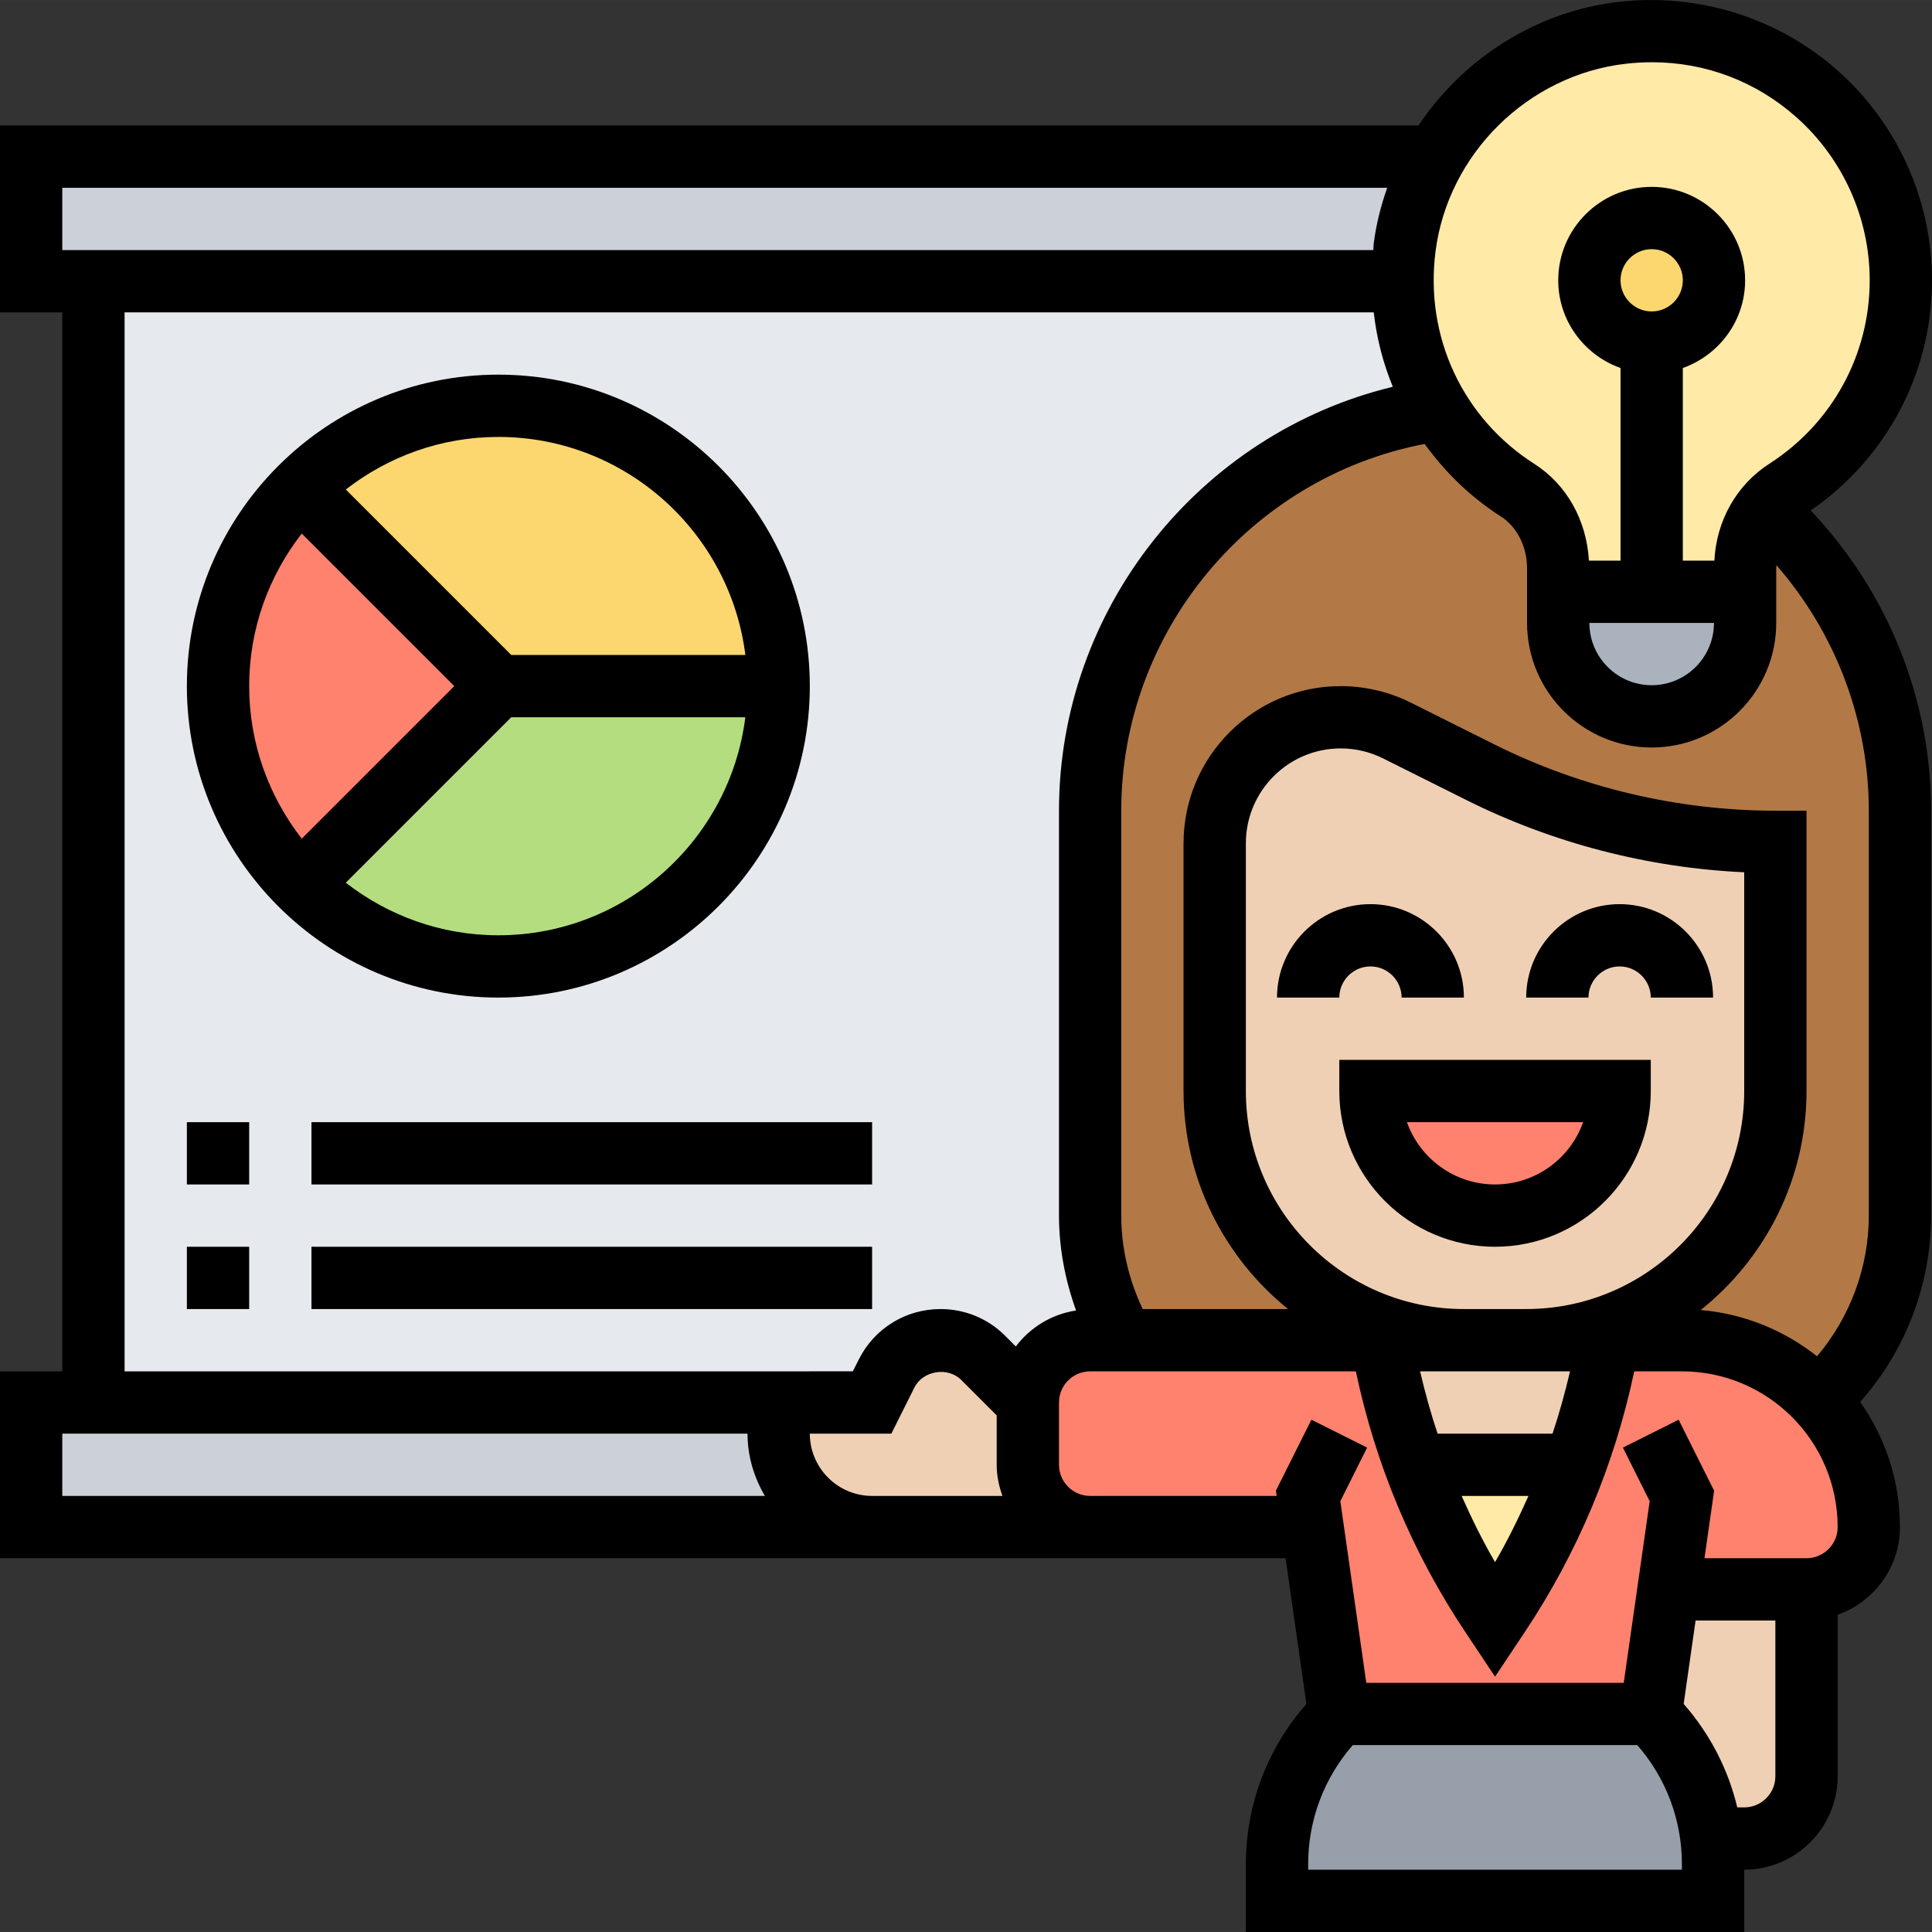
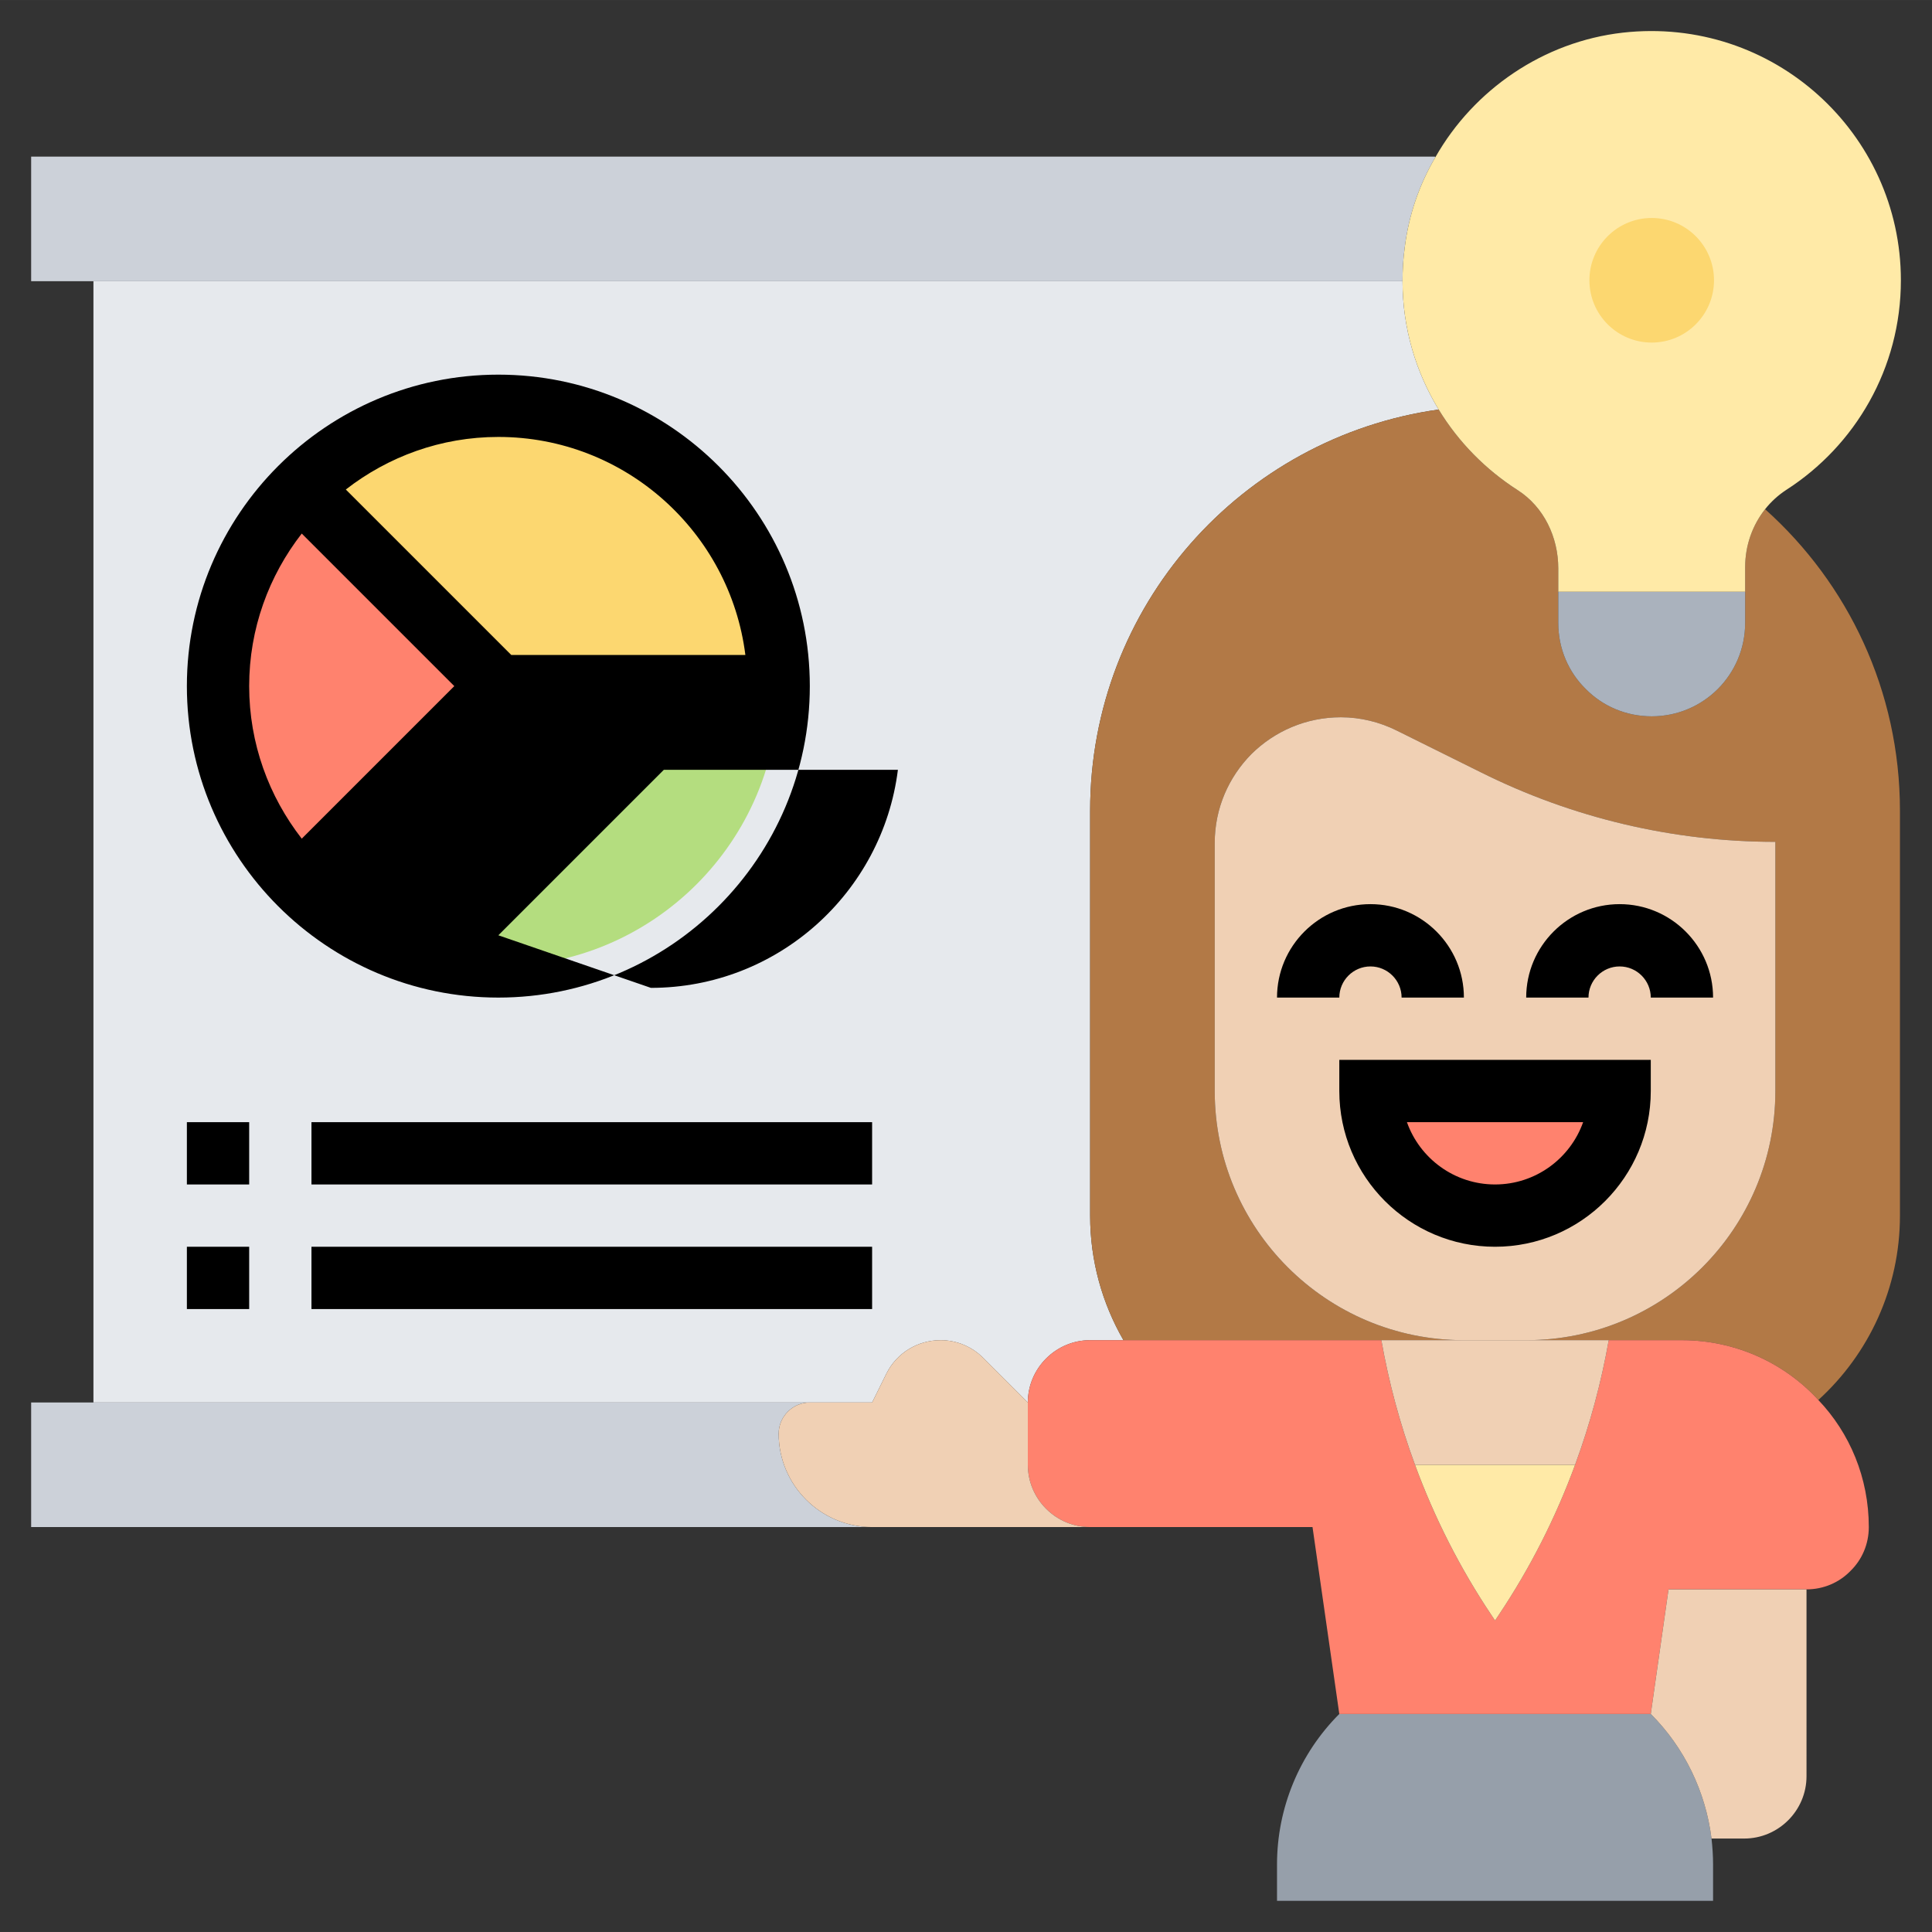
<svg xmlns="http://www.w3.org/2000/svg" id="Layer_5" enable-background="new 0 0 62.029 62.028" height="512" viewBox="0 0 62.029 62.028" width="512">
  <rect x="0" y="0" width="62.029" height="62.028" fill="#333333" stroke="none" />
  <g>
    <g>
      <g>
        <path d="m45.1 7.948c-.05.36-.07.73-.07 1.08h-42.03-2v-4h45.06l.03.01c-.52.88-.86 1.86-.99 2.91z" fill="#ccd1d9" />
      </g>
      <g>
        <path d="m28 49.028h-27v-4h2 23c-.55 0-1 .45-1 1 0 .83.34 1.58.88 2.12s1.29.88 2.12.88z" fill="#ccd1d9" />
      </g>
      <g>
        <path d="m30.2 43.028c-.74 0-1.41.41-1.74 1.07l-.46.93h-2-23v-36h42.03c0 1.51.43 2.92 1.16 4.12-6.33.89-11.19 6.31-11.19 12.88v13c0 1.46.39 2.82 1.07 4h-1.07c-1.1 0-2 .9-2 2l-1.43-1.43c-.37-.37-.86-.57-1.37-.57z" fill="#e6e9ed" />
      </g>
      <g>
        <path d="m16 22.028-6.36 6.36c-1.63-1.62-2.64-3.88-2.64-6.36s1.01-4.74 2.64-6.36z" fill="#ff826e" />
      </g>
      <g>
        <path d="m16 22.028h9c0 4.97-4.03 9-9 9-2.48 0-4.74-1.01-6.36-2.64z" fill="#b4dd7f" />
      </g>
      <g>
        <path d="m25 22.028h-9l-6.36-6.36c1.62-1.63 3.88-2.64 6.36-2.64 4.97 0 9 4.03 9 9z" fill="#fcd770" />
      </g>
      <g>
        <path d="m44.35 43.028h-8.28c-.68-1.18-1.07-2.54-1.07-4v-13c0-6.57 4.86-11.99 11.19-12.88.64 1.05 1.51 1.93 2.54 2.59.84.54 1.3 1.51 1.3 2.51v.75 1c0 .83.33 1.58.88 2.12.54.55 1.29.88 2.12.88 1.66 0 3-1.34 3-3v-1-.79c0-.69.23-1.34.64-1.86 2.66 2.38 4.33 5.83 4.33 9.68v13c0 2.34-1.01 4.45-2.61 5.91l-.01.01c-1.08-1.18-2.65-1.92-4.38-1.92h-2.35-2.65c4.42 0 8-3.58 8-8v-8c-3.29 0-6.53-.77-9.47-2.24l-2.68-1.33c-.56-.28-1.18-.43-1.8-.43-1.12 0-2.13.45-2.87 1.18-.73.74-1.18 1.74-1.18 2.86v7.96c0 4.42 3.58 8 8 8z" fill="#b27946" />
      </g>
      <g>
        <path d="m55 61.028h-14v-1.17c0-1.81.72-3.55 2-4.83h10c1.08 1.08 1.76 2.49 1.95 4 .03.27.05.55.05.83z" fill="#969faa" />
      </g>
      <g>
        <path d="m44.35 43.028c.24 1.36.6 2.7 1.08 4 .62 1.69 1.44 3.31 2.45 4.82l.12.18.12-.18c1.01-1.51 1.83-3.13 2.45-4.82.48-1.3.84-2.64 1.08-4h2.35c1.73 0 3.3.74 4.38 1.92 1.01 1.06 1.62 2.5 1.62 4.08 0 .55-.22 1.05-.59 1.41-.36.37-.86.59-1.41.59h-4.43l-.57 4h-10l-.86-6h-6.21-.93c-1.1 0-2-.9-2-2v-2c0-1.1.9-2 2-2h1.07z" fill="#ff826e" />
      </g>
      <g>
        <path d="m45.43 47.028h5.14c-.62 1.69-1.44 3.31-2.45 4.82l-.12.18-.12-.18c-1.01-1.51-1.83-3.13-2.45-4.82z" fill="#ffeaa7" />
      </g>
      <g>
        <path d="m58 57.028c0 1.1-.9 2-2 2h-1.05c-.19-1.51-.87-2.92-1.95-4l.57-4h4.43z" fill="#f0d0b4" />
      </g>
      <g>
        <path d="m33 47.028c0 1.1.9 2 2 2h-6.02-.98c-.83 0-1.58-.34-2.12-.88s-.88-1.29-.88-2.12c0-.55.45-1 1-1h2l.46-.93c.33-.66 1-1.07 1.74-1.07.51 0 1 .2 1.37.57l1.43 1.43z" fill="#f0d0b4" />
      </g>
      <g>
        <path d="m45.43 47.028c-.48-1.3-.84-2.64-1.08-4h2.65 2 2.65c-.24 1.36-.6 2.7-1.08 4z" fill="#f0d0b4" />
      </g>
      <g>
        <path d="m39 35.028v-7.96c0-1.12.45-2.12 1.18-2.86.74-.73 1.75-1.18 2.87-1.18.62 0 1.24.15 1.8.43l2.68 1.33c2.94 1.47 6.18 2.24 9.47 2.24v8c0 4.42-3.58 8-8 8h-2c-4.42 0-8-3.58-8-8z" fill="#f0d0b4" />
      </g>
      <g>
        <path d="m44 35.028h8c0 2.21-1.79 4-4 4-1.1 0-2.1-.45-2.83-1.17-.72-.73-1.17-1.73-1.17-2.83z" fill="#ff826e" />
      </g>
      <g>
        <path d="m56.03 18.998v1c0 1.66-1.34 3-3 3-.83 0-1.58-.33-2.12-.88-.55-.54-.88-1.29-.88-2.12v-1h3z" fill="#aab2bd" />
      </g>
      <g>
        <path d="m46.19 13.148c-.73-1.2-1.16-2.61-1.16-4.12 0-.35.02-.72.07-1.08.13-1.05.47-2.03.99-2.91 1.23-2.16 3.46-3.7 6.01-3.99 4.83-.54 8.93 3.23 8.93 7.95 0 2.83-1.47 5.31-3.68 6.73-.26.17-.49.38-.68.62-.41.52-.64 1.17-.64 1.86v.79h-3-3v-.75c0-1-.46-1.97-1.3-2.51-1.03-.66-1.9-1.54-2.54-2.59z" fill="#ffeaa7" />
      </g>
      <g>
        <circle cx="53.03" cy="8.998" fill="#fcd770" r="2" />
      </g>
    </g>
    <g>
      <path d="m52 31.028c.551 0 1 .449 1 1h2c0-1.654-1.346-3-3-3s-3 1.346-3 3h2c0-.551.449-1 1-1z" />
      <path d="m44 31.028c.551 0 1 .449 1 1h2c0-1.654-1.346-3-3-3s-3 1.346-3 3h2c0-.551.449-1 1-1z" />
      <path d="m53 35.028v-1h-10v1c0 2.757 2.243 5 5 5s5-2.243 5-5zm-5 3c-1.304 0-2.416-.836-2.829-2h5.657c-.412 1.164-1.524 2-2.828 2z" />
-       <path d="m58.134 16.39c2.439-1.684 3.895-4.419 3.895-7.391 0-2.561-1.096-5.008-3.006-6.714-1.909-1.705-4.475-2.517-7.038-2.227-2.664.301-5.003 1.82-6.443 3.97h-45.542v6h2v34h-2v6h28.002.977 6.021.93 5.345l.668 4.678c-1.252 1.427-1.943 3.234-1.943 5.151v2.171h16v-2c1.654 0 3-1.346 3-3v-5.184c1.161-.414 2-1.514 2-2.816 0-1.495-.475-2.879-1.277-4.018 1.457-1.639 2.277-3.772 2.277-5.982v-13c0-3.599-1.404-7.046-3.866-9.638zm-3.105 3.609c0 1.103-.897 2-2 2s-2-.897-2-2zm-3-11c0-.551.449-1 1-1s1 .449 1 1-.449 1-1 1-1-.449-1-1zm.18-6.954c.278-.031.555-.047.829-.047 1.725 0 3.352.617 4.652 1.778 1.486 1.328 2.339 3.231 2.339 5.223 0 2.39-1.204 4.591-3.219 5.887-1.058.679-1.703 1.833-1.768 3.113h-1.013v-6.184c1.161-.414 2-1.514 2-2.816 0-1.654-1.346-3-3-3s-3 1.346-3 3c0 1.302.839 2.402 2 2.816v6.184h-1.015c-.074-1.292-.711-2.44-1.748-3.103-2.309-1.475-3.526-4.089-3.177-6.822.4-3.138 2.973-5.673 6.12-6.029zm-50.209 3.983h42.538c-.203.576-.355 1.174-.434 1.793-.009.07-.005.138-.012.207h-42.092zm2 4h40.105c.094.83.301 1.631.613 2.39-6.196 1.494-10.718 7.119-10.718 13.61v13c0 1.044.198 2.072.548 3.046-.789.121-1.473.545-1.934 1.155l-.34-.341c-.555-.555-1.292-.86-2.077-.86-1.119 0-2.126.622-2.627 1.624l-.188.375-1.38-.001s-.001 0-.002 0c-.007 0-.013.002-.02.002h-21.98zm-2 36h22c0 .732.212 1.409.557 2h-22.557zm26.002 2c-1.103 0-2.001-.897-2.002-2h2l.618.001.741-1.482c.272-.543 1.07-.674 1.501-.244l1.14 1.14v1.585c0 .352.072.686.184 1h-3.205zm25.998 12h-12v-.171c0-1.422.506-2.768 1.433-3.829h9.134c.927 1.061 1.433 2.406 1.433 3.829zm2-2h-.223c-.292-1.226-.877-2.36-1.721-3.322l.383-2.678h2.561v5c0 .551-.449 1-1 1zm2-8h-3.276l.31-2.168-1.14-2.279-1.789.895.86 1.721-.833 5.832h-8.266l-.833-5.832.86-1.721-1.789-.895-1.14 2.279.024.168h-5.06-.928c-.551 0-1-.449-1-1v-2c0-.551.449-1 1-1h8.531c.634 3 1.812 5.817 3.52 8.379l.949 1.424.949-1.424c1.708-2.562 2.885-5.378 3.52-8.379h1.531c2.757 0 5 2.243 5 5 0 .551-.449 1-1 1zm-18-15v-7.955c0-1.679 1.366-3.045 3.045-3.045.471 0 .941.111 1.362.322l2.673 1.336c2.766 1.383 5.831 2.177 8.92 2.319v7.023c0 3.86-3.14 7-7 7h-2c-3.859 0-7-3.14-7-7zm9.846 11h-3.691c-.218-.655-.404-1.322-.561-2h1.406 2 1.407c-.157.678-.343 1.345-.561 2zm-.773 2c-.323.723-.671 1.436-1.073 2.125-.402-.689-.75-1.401-1.073-2.125zm10.927-9c0 1.66-.6 3.261-1.662 4.517-1.046-.829-2.33-1.365-3.735-1.486 2.067-1.651 3.397-4.187 3.397-7.031v-9h-1c-3.117 0-6.238-.737-9.026-2.131l-2.673-1.336c-.696-.349-1.477-.533-2.257-.533-2.782 0-5.045 2.263-5.045 5.045v7.955c0 2.826 1.312 5.349 3.356 7h-4.667c-.444-.934-.689-1.957-.689-3v-13c0-5.755 4.15-10.706 9.741-11.775.653.901 1.465 1.701 2.448 2.329.518.331.84.97.84 1.667v1.75c0 2.206 1.794 4 4 4s4-1.794 4-4v-1.792c0-.021.007-.04.007-.06 1.895 2.173 2.965 4.97 2.965 7.881z" />
-       <path d="m26 22.028c0-5.514-4.486-10-10-10s-10 4.486-10 10 4.486 10 10 10 10-4.486 10-10zm-10 8c-1.846 0-3.542-.634-4.898-1.688l5.312-5.312h7.516c-.494 3.94-3.858 7-7.93 7zm7.931-9h-7.516l-5.312-5.312c1.355-1.054 3.052-1.688 4.898-1.688 4.071 0 7.435 3.06 7.93 7zm-14.243-3.898 4.898 4.898-4.898 4.898c-1.054-1.356-1.688-3.052-1.688-4.898s.634-3.543 1.688-4.898z" />
+       <path d="m26 22.028c0-5.514-4.486-10-10-10s-10 4.486-10 10 4.486 10 10 10 10-4.486 10-10zm-10 8l5.312-5.312h7.516c-.494 3.94-3.858 7-7.93 7zm7.931-9h-7.516l-5.312-5.312c1.355-1.054 3.052-1.688 4.898-1.688 4.071 0 7.435 3.06 7.93 7zm-14.243-3.898 4.898 4.898-4.898 4.898c-1.054-1.356-1.688-3.052-1.688-4.898s.634-3.543 1.688-4.898z" />
      <path d="m6 40.028h2v2h-2z" />
      <path d="m6 36.028h2v2h-2z" />
      <path d="m10 36.028h18v2h-18z" />
      <path d="m10 40.028h18v2h-18z" />
    </g>
  </g>
</svg>